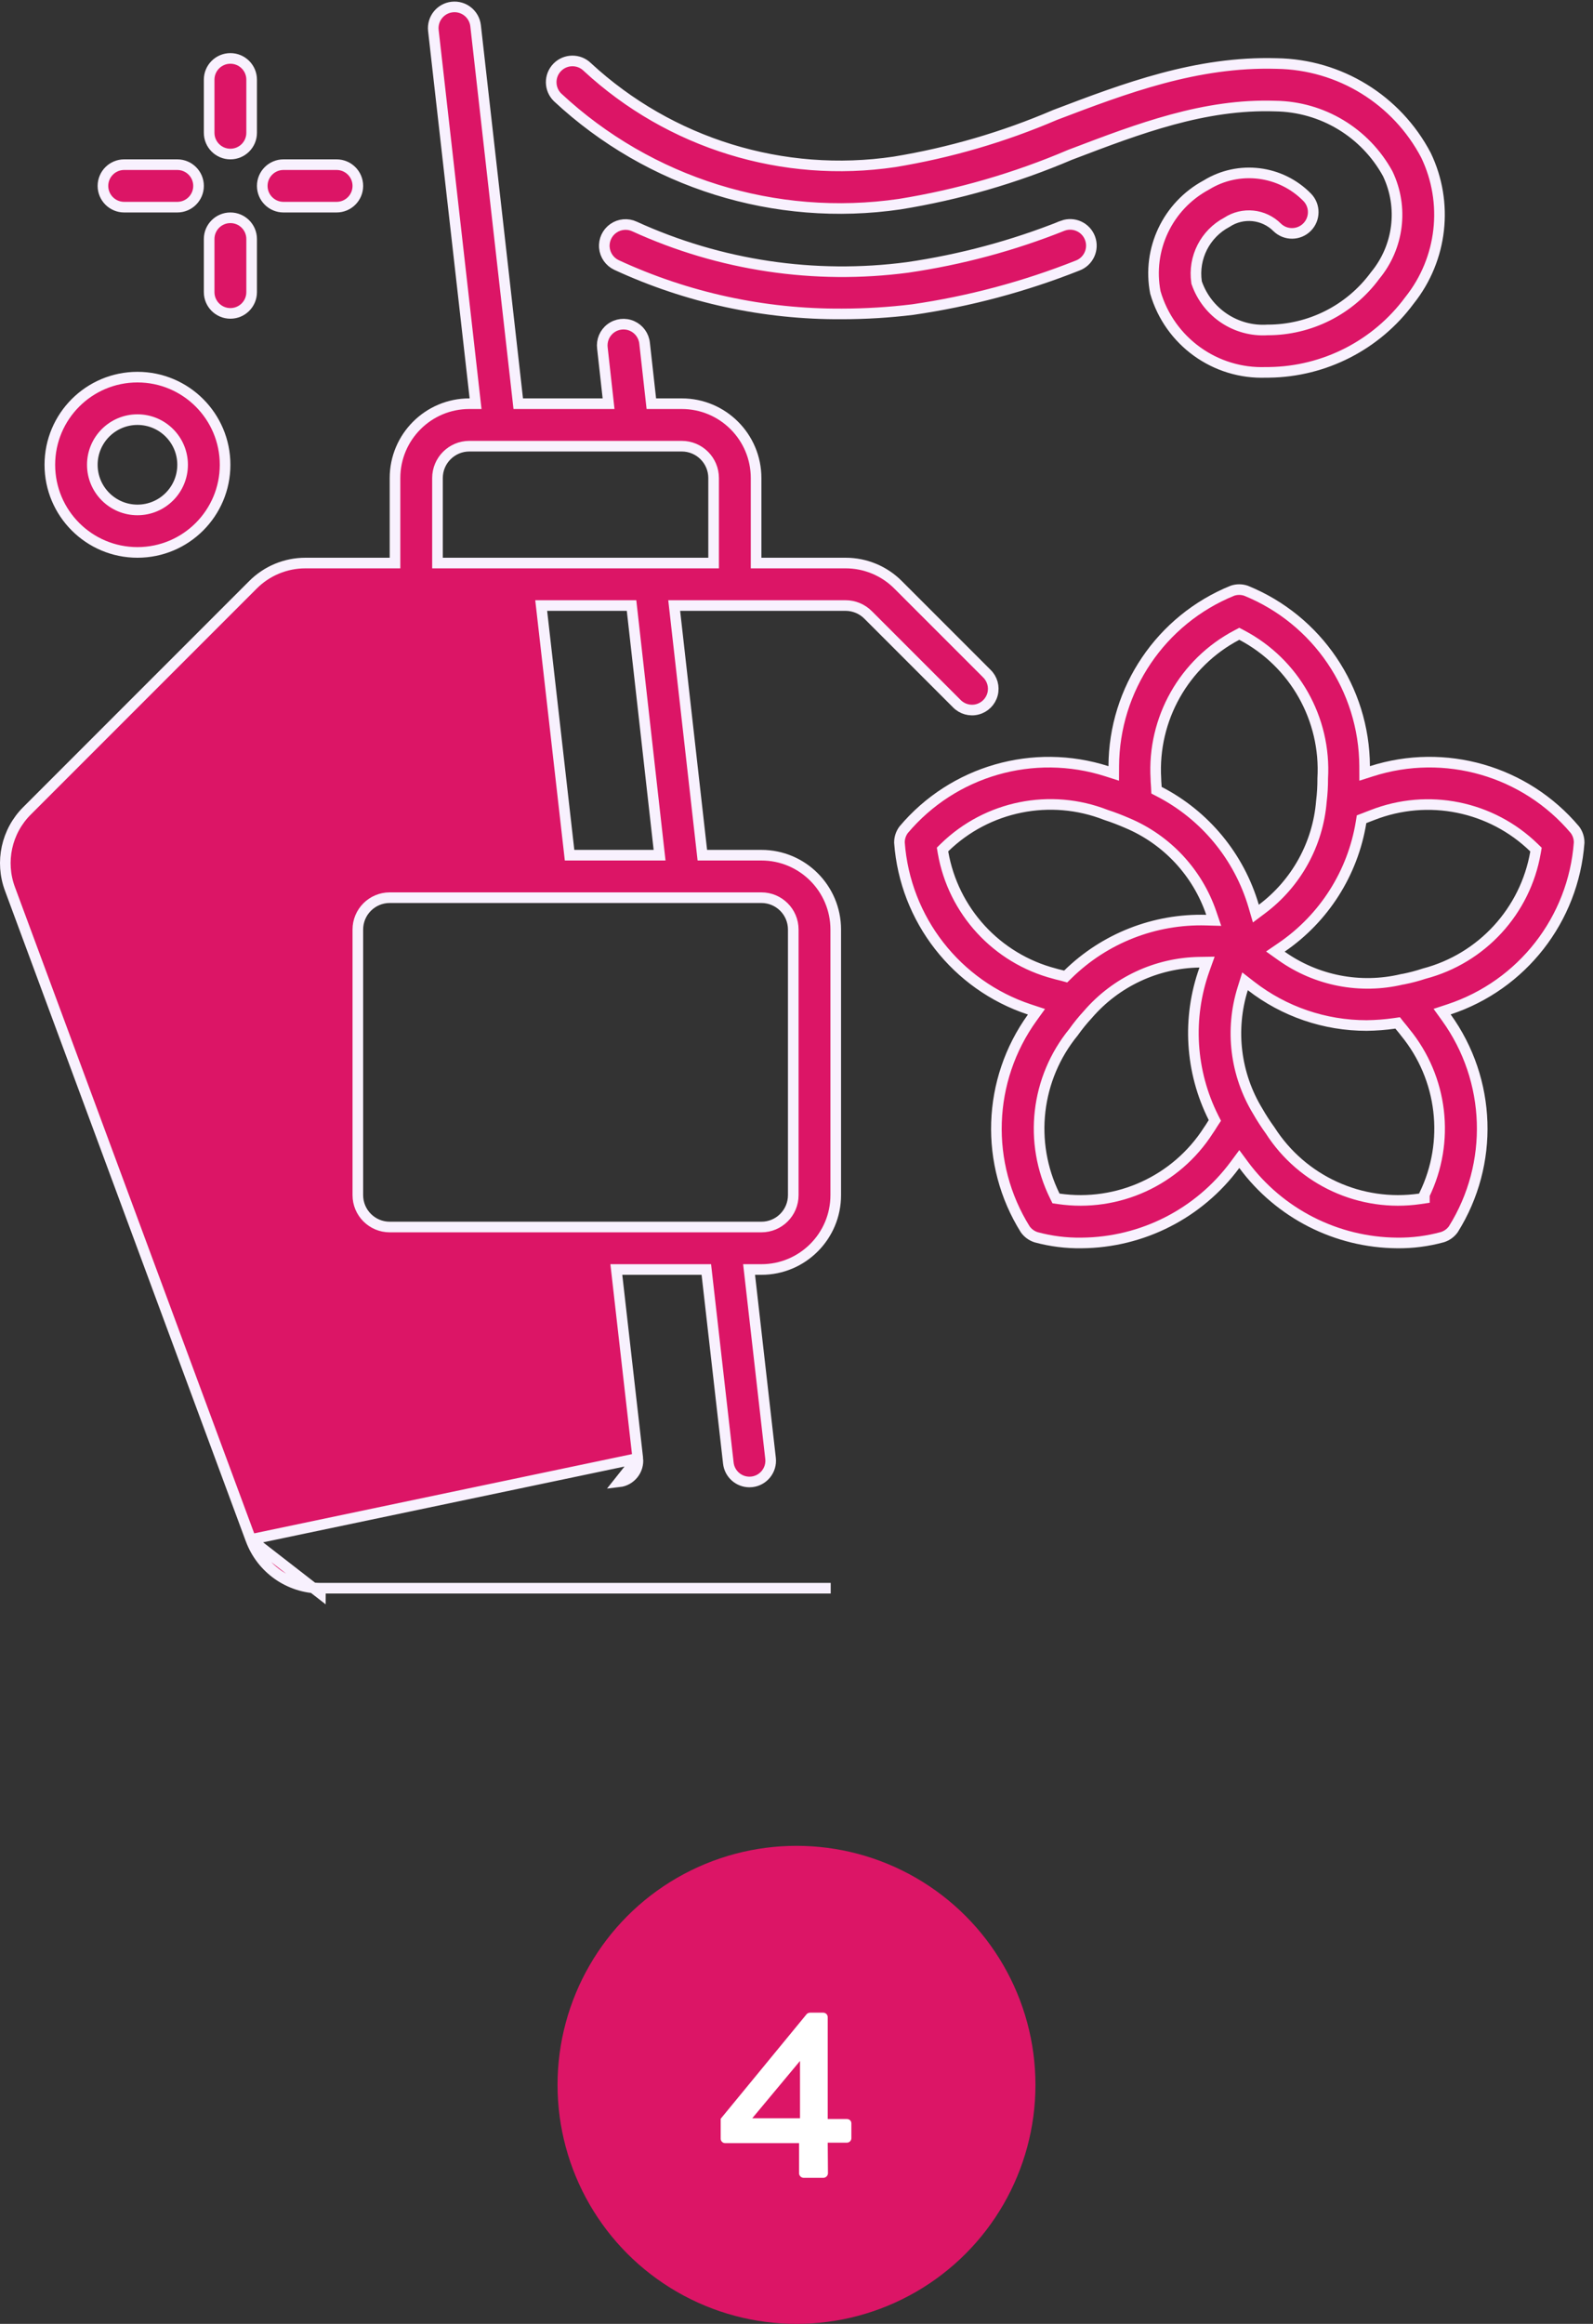
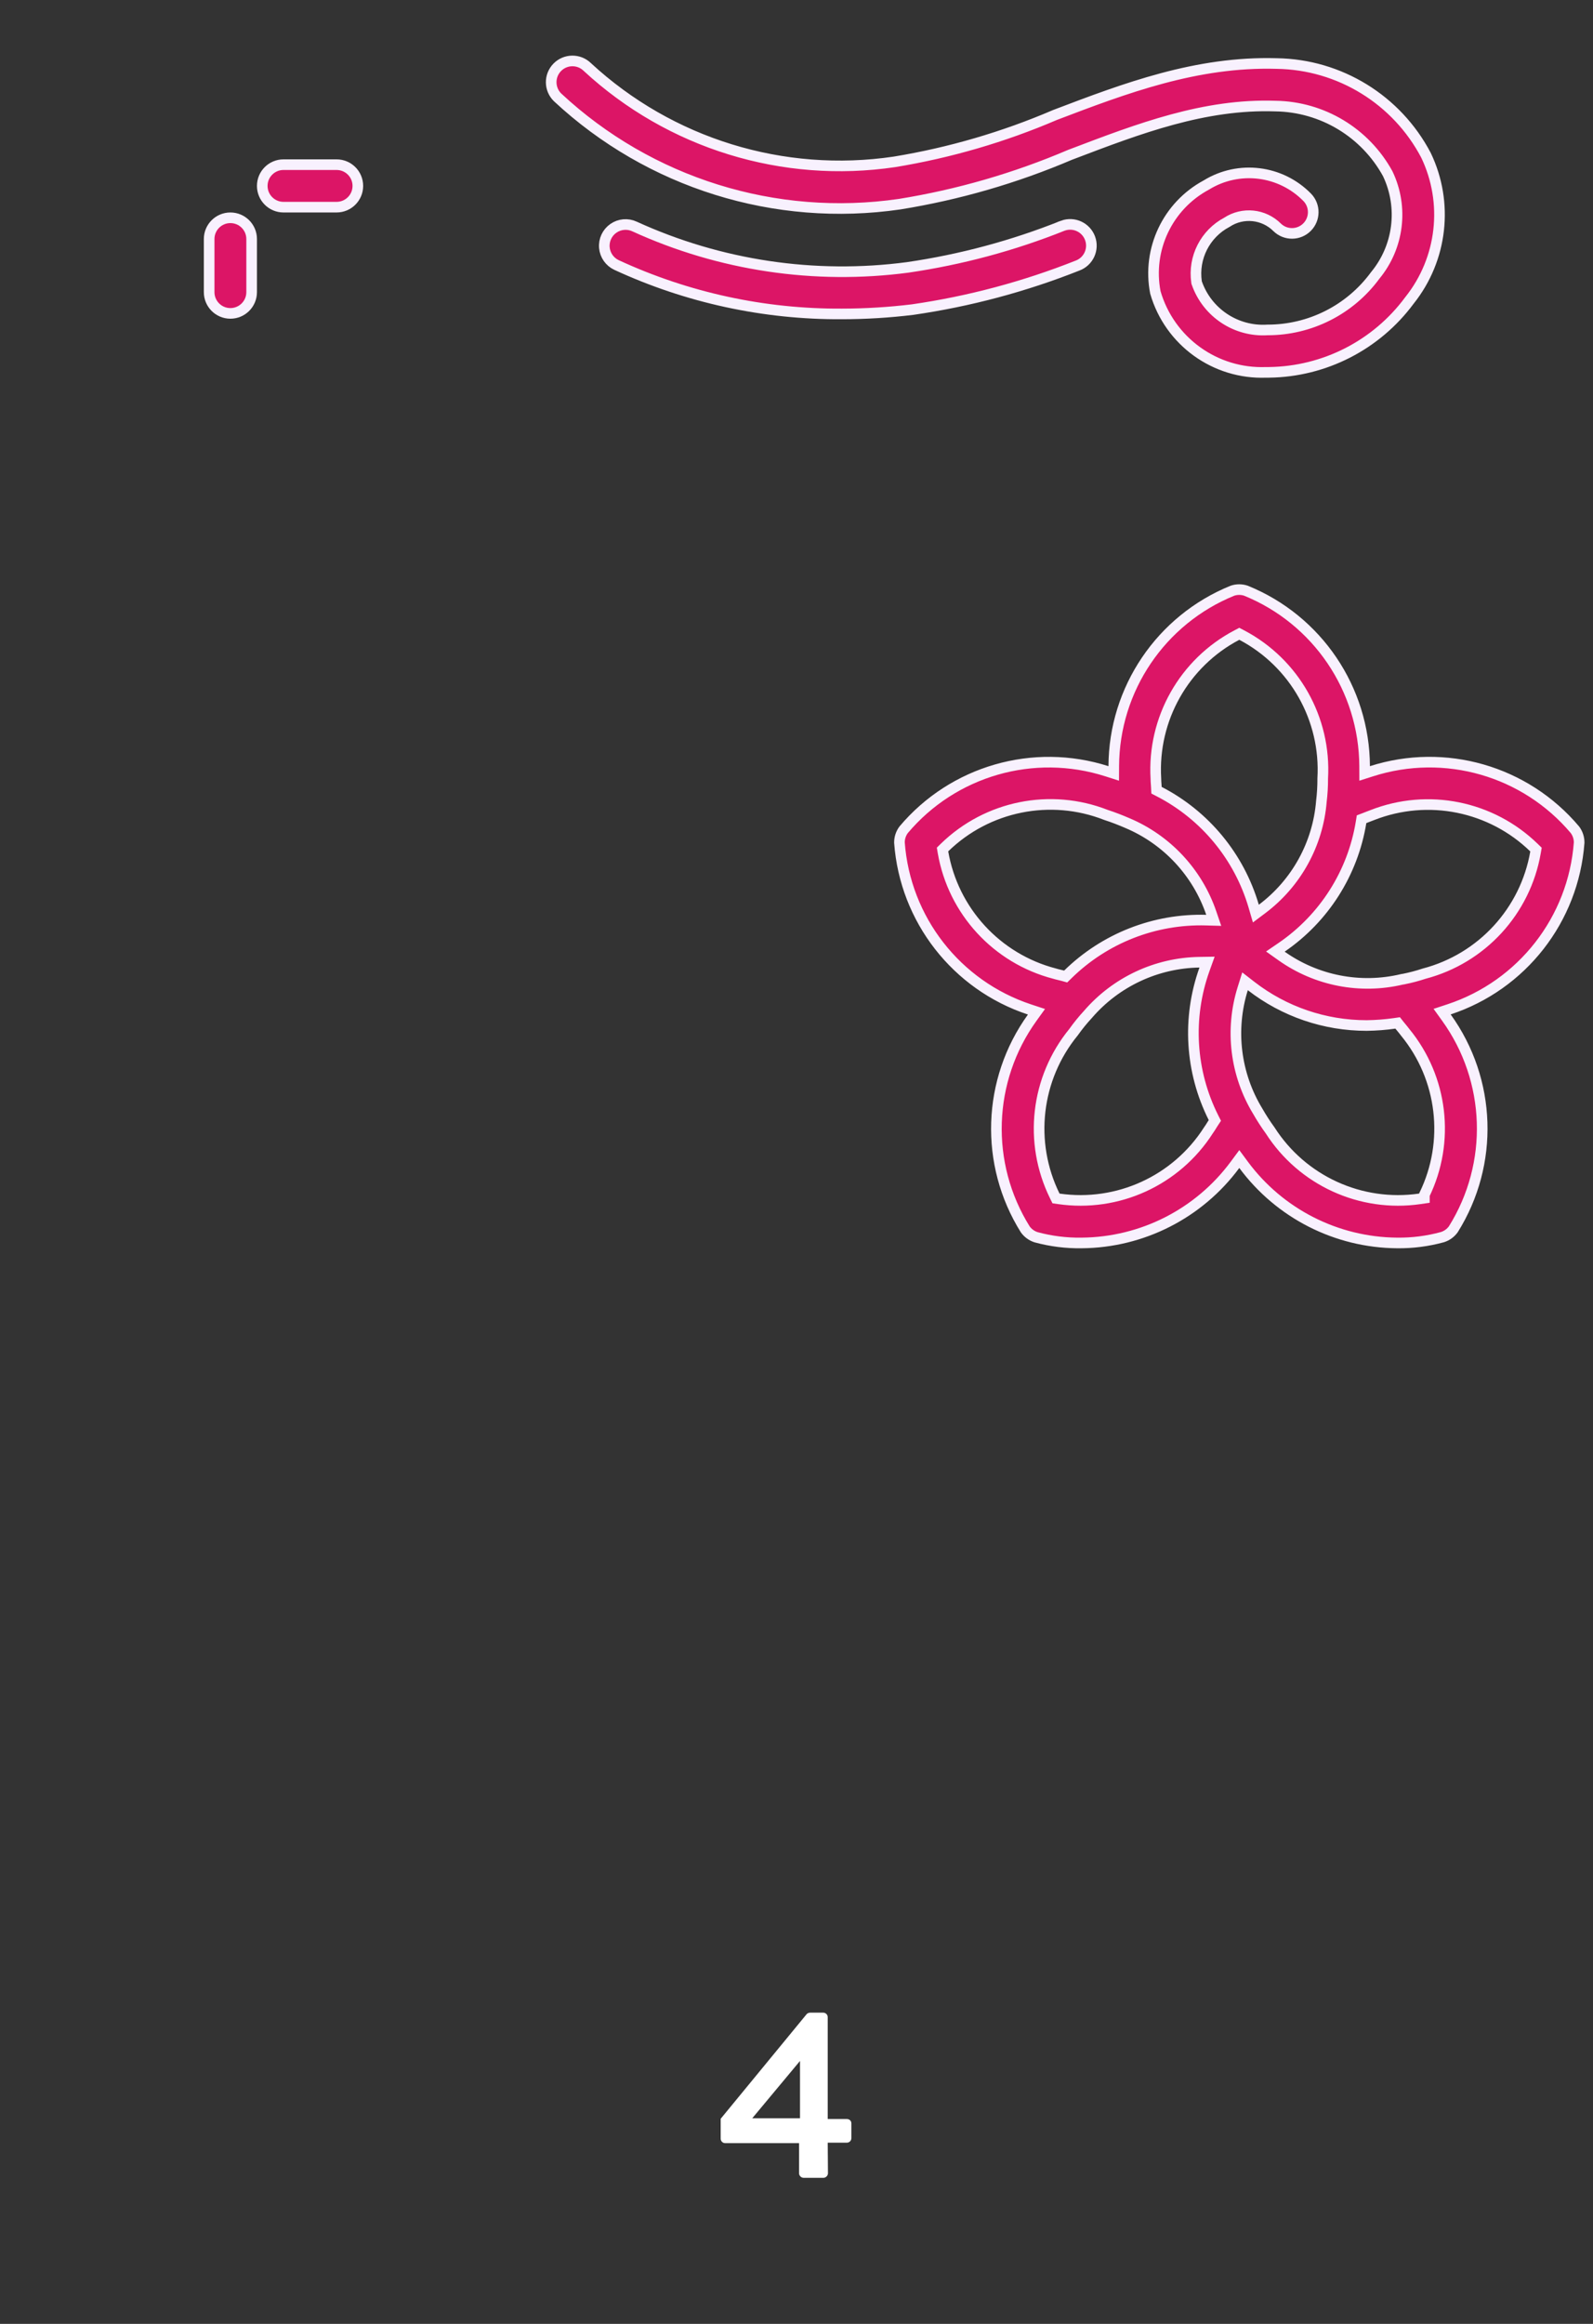
<svg xmlns="http://www.w3.org/2000/svg" fill="none" viewBox="0 0 120 175" height="175" width="120">
  <rect x="0" y="0" width="120" height="175" fill="#333333" stroke="none" />
  <path stroke-width="0.8" stroke="#F8F1FE" fill="#DC1566" d="M102.796 57.698L102.798 58.243L103.318 58.077C108.848 56.306 114.9 58.048 118.642 62.489C118.848 62.767 118.958 63.105 118.956 63.451C118.529 69.235 114.66 74.192 109.152 76.01L108.634 76.181L108.953 76.624C112.353 81.338 112.561 87.641 109.479 92.568C109.277 92.85 108.988 93.058 108.657 93.162C107.545 93.467 106.394 93.615 105.241 93.6L105.239 93.6C100.675 93.564 96.393 91.385 93.677 87.716L93.356 87.281L93.034 87.716C90.321 91.385 86.04 93.565 81.477 93.6L81.474 93.6C80.319 93.618 79.168 93.474 78.053 93.172C77.723 93.068 77.434 92.859 77.232 92.578C74.152 87.65 74.36 81.348 77.758 76.634L78.077 76.191L77.559 76.02C72.049 74.2 68.179 69.238 67.755 63.451C67.753 63.105 67.863 62.767 68.069 62.488C71.806 58.051 77.852 56.309 83.378 58.077L83.897 58.243L83.9 57.698C83.925 51.888 87.456 46.668 92.839 44.483C93.169 44.372 93.526 44.372 93.856 44.483C99.239 46.668 102.77 51.888 102.796 57.698ZM93.542 47.826L93.356 47.728L93.169 47.826C89.193 49.917 86.808 54.142 87.072 58.626C87.072 58.772 87.084 58.932 87.095 59.072C87.1 59.148 87.105 59.218 87.108 59.276L87.119 59.507L87.324 59.613C90.778 61.395 93.35 64.515 94.442 68.244L94.604 68.798L95.066 68.452C97.65 66.515 99.279 63.563 99.54 60.344C99.609 59.774 99.643 59.199 99.64 58.624C99.901 54.141 97.517 49.918 93.542 47.826ZM71.15 63.825L71 63.972L71.035 64.18C71.801 68.61 75.086 72.183 79.436 73.317C79.555 73.354 79.667 73.381 79.768 73.405C79.785 73.409 79.802 73.413 79.819 73.417C79.904 73.437 79.979 73.454 80.054 73.475L80.277 73.537L80.442 73.375C83.214 70.656 86.973 69.181 90.855 69.29L91.43 69.306L91.244 68.761C90.199 65.7 87.896 63.232 84.915 61.978C84.447 61.776 83.9 61.557 83.316 61.369C79.131 59.726 74.371 60.687 71.15 63.825ZM79.455 90.059L79.548 90.248L79.756 90.278C84.199 90.922 88.607 88.906 91.026 85.126C91.119 84.998 91.206 84.858 91.282 84.735C91.32 84.674 91.356 84.617 91.388 84.567L91.515 84.374L91.411 84.168C89.664 80.694 89.419 76.655 90.732 72.995L90.927 72.451L90.349 72.46C87.117 72.511 84.06 73.943 81.951 76.393C81.561 76.815 81.199 77.261 80.867 77.729C78.022 81.207 77.47 86.027 79.455 90.059ZM106.955 90.278L107.298 90.228V89.973C109.245 85.965 108.683 81.187 105.852 77.739C105.763 77.617 105.658 77.491 105.566 77.38C105.514 77.318 105.466 77.261 105.428 77.213L105.285 77.031L105.057 77.064C104.36 77.164 103.657 77.218 102.953 77.226C99.8 77.23 96.734 76.183 94.243 74.25L93.788 73.897L93.616 74.446C92.645 77.545 93.058 80.911 94.747 83.683C95.031 84.179 95.341 84.659 95.677 85.121C98.097 88.905 102.509 90.923 106.955 90.278ZM105.668 73.736H105.699L105.738 73.728C106.261 73.624 106.777 73.488 107.283 73.32C111.626 72.182 114.905 68.61 115.67 64.186L115.706 63.978L115.555 63.831C112.331 60.696 107.571 59.736 103.384 61.377C103.258 61.421 103.119 61.477 102.991 61.528C102.916 61.557 102.845 61.586 102.782 61.61L102.566 61.692L102.529 61.92C101.906 65.744 99.744 69.146 96.546 71.334L96.072 71.658L96.54 71.99C99.167 73.852 102.467 74.493 105.6 73.751C105.615 73.748 105.628 73.744 105.638 73.742C105.651 73.739 105.658 73.738 105.664 73.737C105.666 73.736 105.667 73.736 105.668 73.736Z" />
  <path stroke-width="0.8" stroke="#F8F1FE" fill="#DC1566" d="M80.613 11.656L80.606 11.659L80.599 11.662C76.489 13.416 72.18 14.663 67.769 15.375C58.406 16.74 48.928 13.783 42.004 7.334C41.372 6.718 41.359 5.707 41.974 5.074C42.59 4.44 43.603 4.425 44.237 5.041L44.237 5.041L44.244 5.048C50.477 10.811 58.988 13.437 67.385 12.188L67.385 12.188L67.391 12.187C71.547 11.503 75.605 10.318 79.476 8.657C84.761 6.644 90.143 4.609 96.168 4.784L96.168 4.784L96.174 4.784C100.907 4.852 105.224 7.506 107.422 11.698C109.134 15.272 108.653 19.511 106.183 22.611L106.178 22.616L106.174 22.622C103.69 25.983 99.776 27.988 95.597 28.04H95.4H95.392L95.384 28.04C91.546 28.192 88.101 25.708 87.033 22.02C86.405 18.78 87.955 15.505 90.862 13.938L90.871 13.933L90.881 13.927C93.322 12.429 96.474 12.818 98.477 14.865C99.082 15.492 99.073 16.49 98.457 17.107C97.84 17.723 96.844 17.733 96.216 17.129C95.206 16.113 93.619 15.95 92.424 16.737C90.786 17.601 89.868 19.404 90.136 21.238L90.141 21.276L90.154 21.312C90.936 23.552 93.114 24.997 95.48 24.846C98.684 24.851 101.698 23.326 103.593 20.742C105.367 18.597 105.739 15.619 104.547 13.103L104.542 13.092L104.537 13.082C102.84 9.983 99.608 8.037 96.075 7.988C90.722 7.808 85.825 9.672 80.754 11.603L80.613 11.656Z" />
  <path stroke-width="0.8" stroke="#F8F1FE" fill="#DC1566" d="M80.066 16.995L80.066 16.994C80.891 16.694 81.805 17.115 82.112 17.939C82.421 18.767 82.001 19.69 81.172 19.999L81.172 19.999L81.164 20.002C77.17 21.586 73.004 22.698 68.751 23.314C66.986 23.529 65.21 23.638 63.431 23.64L63.429 23.64C57.566 23.677 51.766 22.419 46.444 19.957C45.926 19.715 45.577 19.216 45.527 18.646C45.477 18.076 45.736 17.523 46.204 17.196C46.673 16.868 47.28 16.815 47.799 17.056L47.802 17.058C54.232 19.996 61.361 21.063 68.37 20.137L68.37 20.137L68.375 20.136C72.382 19.552 76.306 18.498 80.066 16.995Z" />
-   <path stroke-width="0.8" stroke="#F8F1FE" fill="#DC1566" d="M18.956 10C18.956 10.884 18.239 11.6 17.355 11.6C16.472 11.6 15.755 10.884 15.755 10V6C15.755 5.116 16.472 4.4 17.355 4.4C18.239 4.4 18.956 5.116 18.956 6V10Z" />
  <path stroke-width="0.8" stroke="#F8F1FE" fill="#DC1566" d="M15.755 18C15.755 17.116 16.472 16.4 17.355 16.4C18.239 16.4 18.956 17.116 18.956 18V22C18.956 22.884 18.239 23.6 17.355 23.6C16.472 23.6 15.755 22.884 15.755 22V18Z" />
-   <path stroke-width="0.8" stroke="#F8F1FE" fill="#DC1566" d="M13.355 15.6H9.355C8.472 15.6 7.755 14.884 7.755 14C7.755 13.116 8.472 12.4 9.355 12.4H13.355C14.239 12.4 14.956 13.116 14.956 14C14.956 14.884 14.239 15.6 13.355 15.6Z" />
  <path stroke-width="0.8" stroke="#F8F1FE" fill="#DC1566" d="M25.355 15.6H21.355C20.472 15.6 19.756 14.884 19.756 14C19.756 13.116 20.472 12.4 21.355 12.4H25.355C26.239 12.4 26.956 13.116 26.956 14C26.956 14.884 26.239 15.6 25.355 15.6Z" />
-   <path stroke-width="0.8" stroke="#F8F1FE" fill="#DC1566" d="M16.956 35C16.956 38.645 14.001 41.6 10.355 41.6C6.71 41.6 3.755 38.645 3.755 35C3.755 31.355 6.71 28.4 10.355 28.4C14.001 28.4 16.956 31.355 16.956 35ZM13.755 35C13.755 33.122 12.233 31.6 10.355 31.6C8.478 31.6 6.955 33.122 6.955 35C6.955 36.878 8.478 38.4 10.355 38.4C12.233 38.4 13.755 36.878 13.755 35Z" />
-   <path stroke-width="0.8" stroke="#F8F1FE" fill="#DC1566" d="M18.893 115.931L18.894 115.931C19.705 118.128 21.795 119.59 24.136 119.6C24.137 119.6 24.137 119.6 24.138 119.6M18.893 115.931L24.136 120L24.138 119.6M18.893 115.931L0.756 66.955L0.755 66.953C-0.014 64.903 0.49 62.593 2.044 61.05L2.045 61.049L19.045 44.049L19.046 44.048C20.096 42.99 21.525 42.397 23.015 42.4H23.016H29.356H29.756V42V36C29.756 32.907 32.264 30.4 35.356 30.4H35.376H35.824L35.774 29.955L32.646 2.299C32.547 1.421 33.179 0.628 34.057 0.529C34.936 0.43 35.728 1.062 35.827 1.941L35.827 1.941L38.999 30.045L39.039 30.4H39.396H45.396H45.843L45.794 29.956L45.38 26.226L45.38 26.226L45.379 26.218C45.304 25.645 45.544 25.075 46.007 24.729C46.47 24.383 47.084 24.313 47.613 24.547C48.142 24.781 48.503 25.282 48.558 25.858L48.558 25.858L48.559 25.864L49.025 30.044L49.065 30.4H49.422H51.356C54.449 30.4 56.956 32.907 56.956 36V42V42.4H57.356H63.696H63.697C65.188 42.398 66.617 42.993 67.666 44.053L67.668 44.055L74.328 50.715L74.332 50.72C74.749 51.121 74.915 51.716 74.769 52.276C74.622 52.835 74.186 53.272 73.626 53.418C73.067 53.565 72.472 53.398 72.07 52.982L72.07 52.982L72.065 52.977L65.408 46.32C65.407 46.319 65.407 46.319 65.406 46.318C64.956 45.859 64.34 45.601 63.697 45.6H63.696H51.234H50.787L50.837 46.045L52.867 64.045L52.907 64.4H53.264H57.356C60.449 64.4 62.956 66.907 62.956 70V90C62.956 93.093 60.449 95.6 57.356 95.6H56.876H56.428L56.479 96.045L58.045 109.819L58.045 109.819C58.145 110.697 57.516 111.489 56.639 111.59C56.577 111.597 56.515 111.6 56.453 111.6C55.64 111.599 54.958 110.988 54.866 110.181L53.248 95.955L53.208 95.6H52.85H46.876H46.428L46.479 96.045L48.045 109.819L48.045 109.819M18.893 115.931L48.045 109.819M24.138 119.6H62.575M24.138 119.6H62.575M62.575 119.6L62.576 119.6L62.575 119.6ZM48.045 109.819C48.145 110.697 47.516 111.489 46.639 111.59L48.045 109.819ZM49.238 64.4H49.686L49.636 63.955L47.614 45.955L47.574 45.6H47.216H41.216H40.768L40.819 46.045L42.865 64.045L42.905 64.4H43.262H49.238ZM53.356 42.4H53.756V42V36C53.756 34.674 52.682 33.6 51.356 33.6H35.356C34.031 33.6 32.956 34.674 32.956 36V42V42.4H33.356H53.356ZM59.756 90V70C59.756 68.674 58.682 67.6 57.356 67.6H29.356C28.031 67.6 26.956 68.674 26.956 70V90C26.956 91.325 28.031 92.4 29.356 92.4H57.356C58.682 92.4 59.756 91.325 59.756 90Z" />
-   <circle fill="#DC1566" r="18" cy="157" cx="60" />
  <path fill="white" d="M54.63 161.39C54.432 161.39 54.288 161.228 54.288 161.048V159.554L60.768 151.67C60.822 151.616 60.912 151.562 61.038 151.562H62.01C62.19 151.562 62.352 151.706 62.352 151.904V159.572H63.792C63.99 159.572 64.134 159.716 64.134 159.896V161.012C64.134 161.192 63.99 161.354 63.792 161.354H62.352L62.37 163.658C62.37 163.838 62.208 164 62.028 164H60.534C60.354 164 60.192 163.838 60.192 163.658V161.39H54.63ZM56.664 159.518H60.264V155.198L56.664 159.518Z" />
</svg>